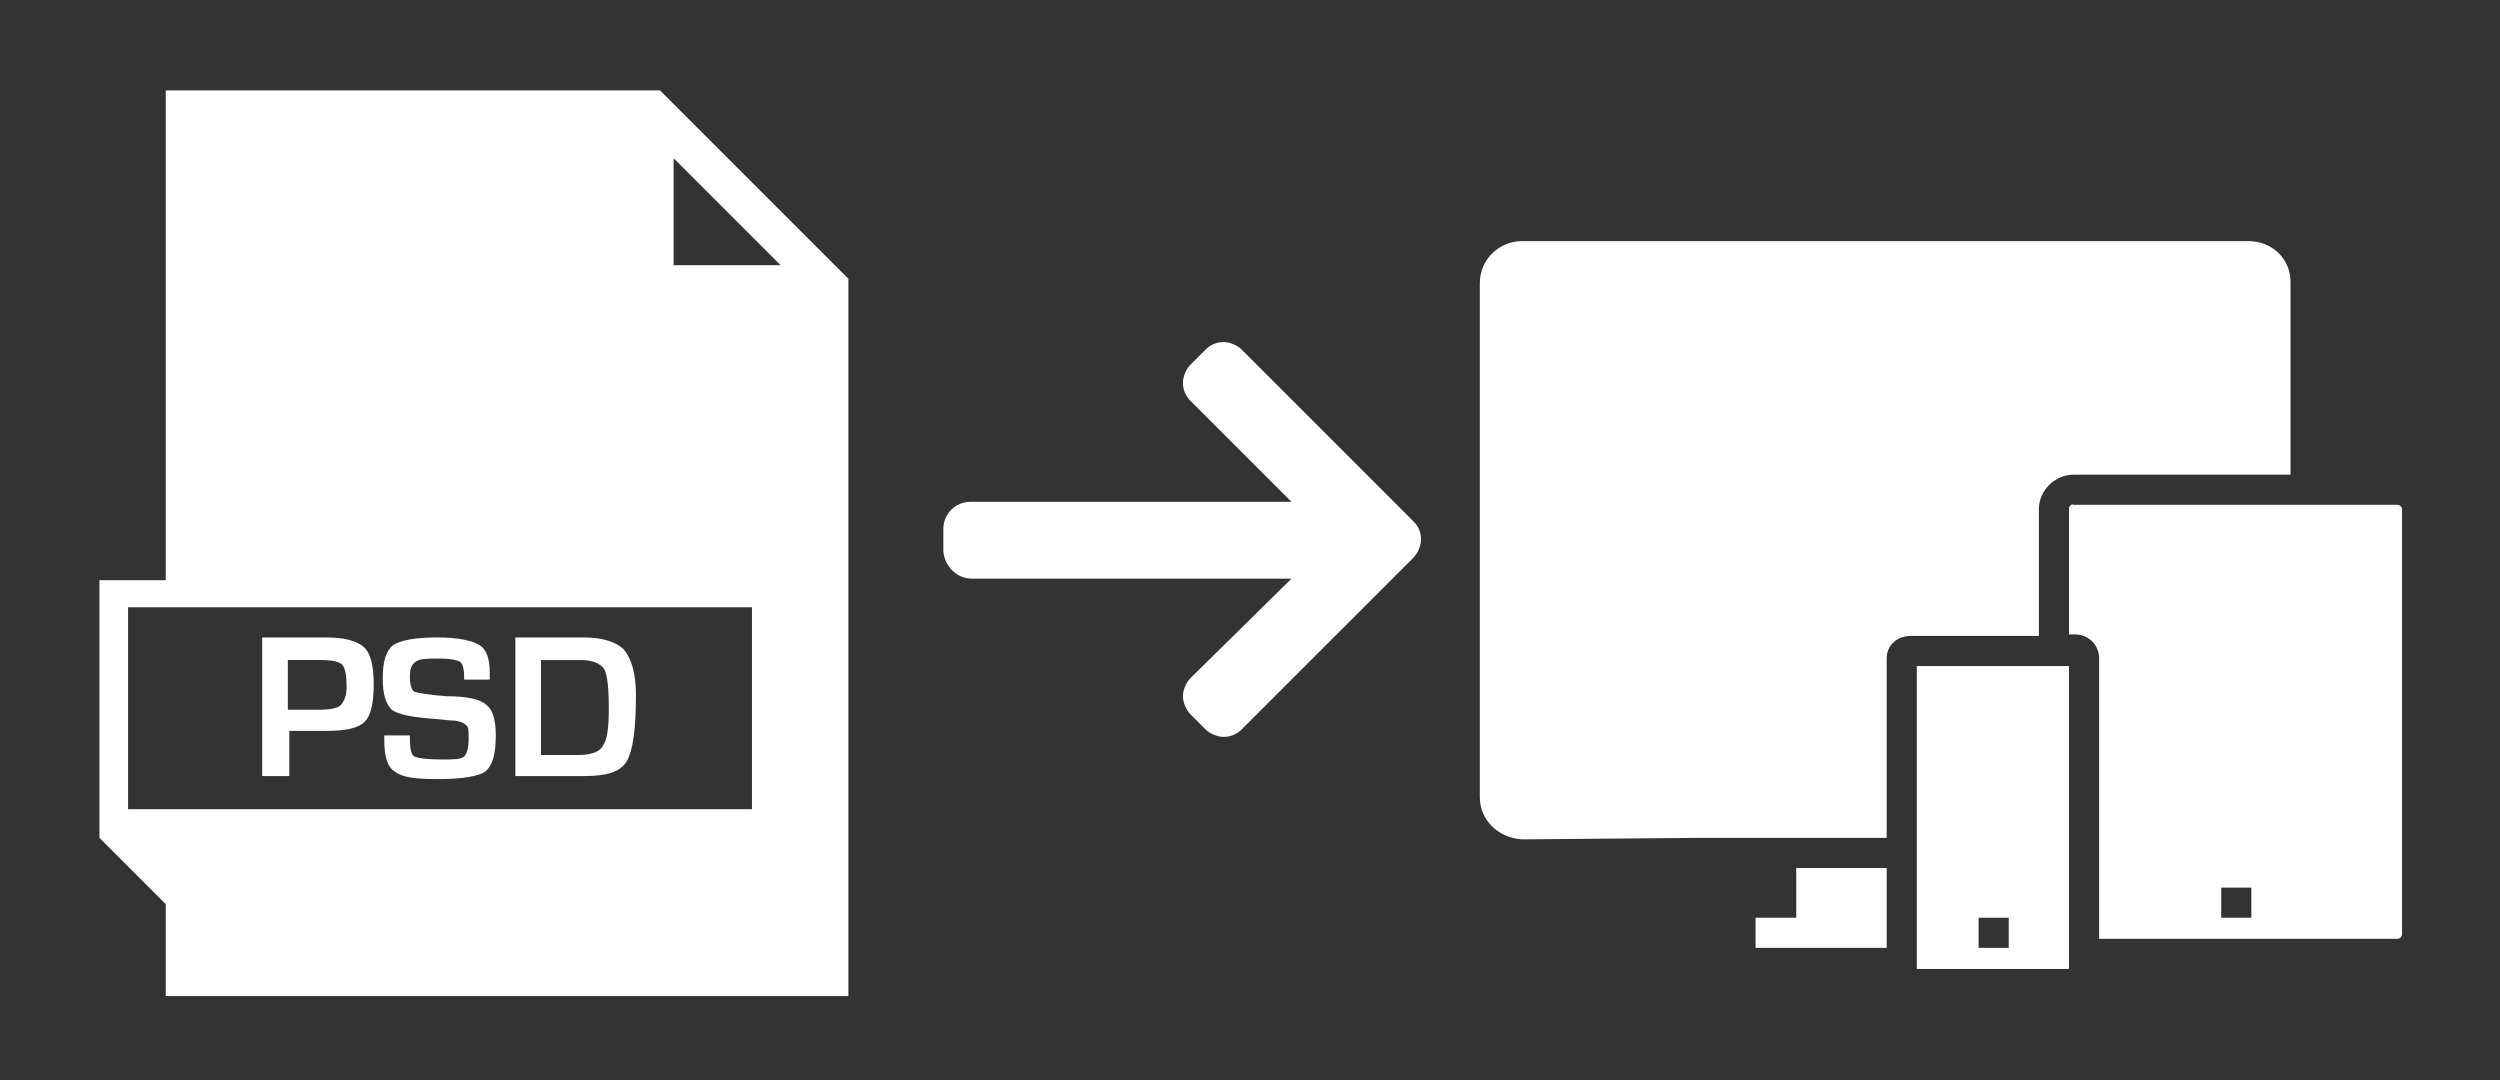
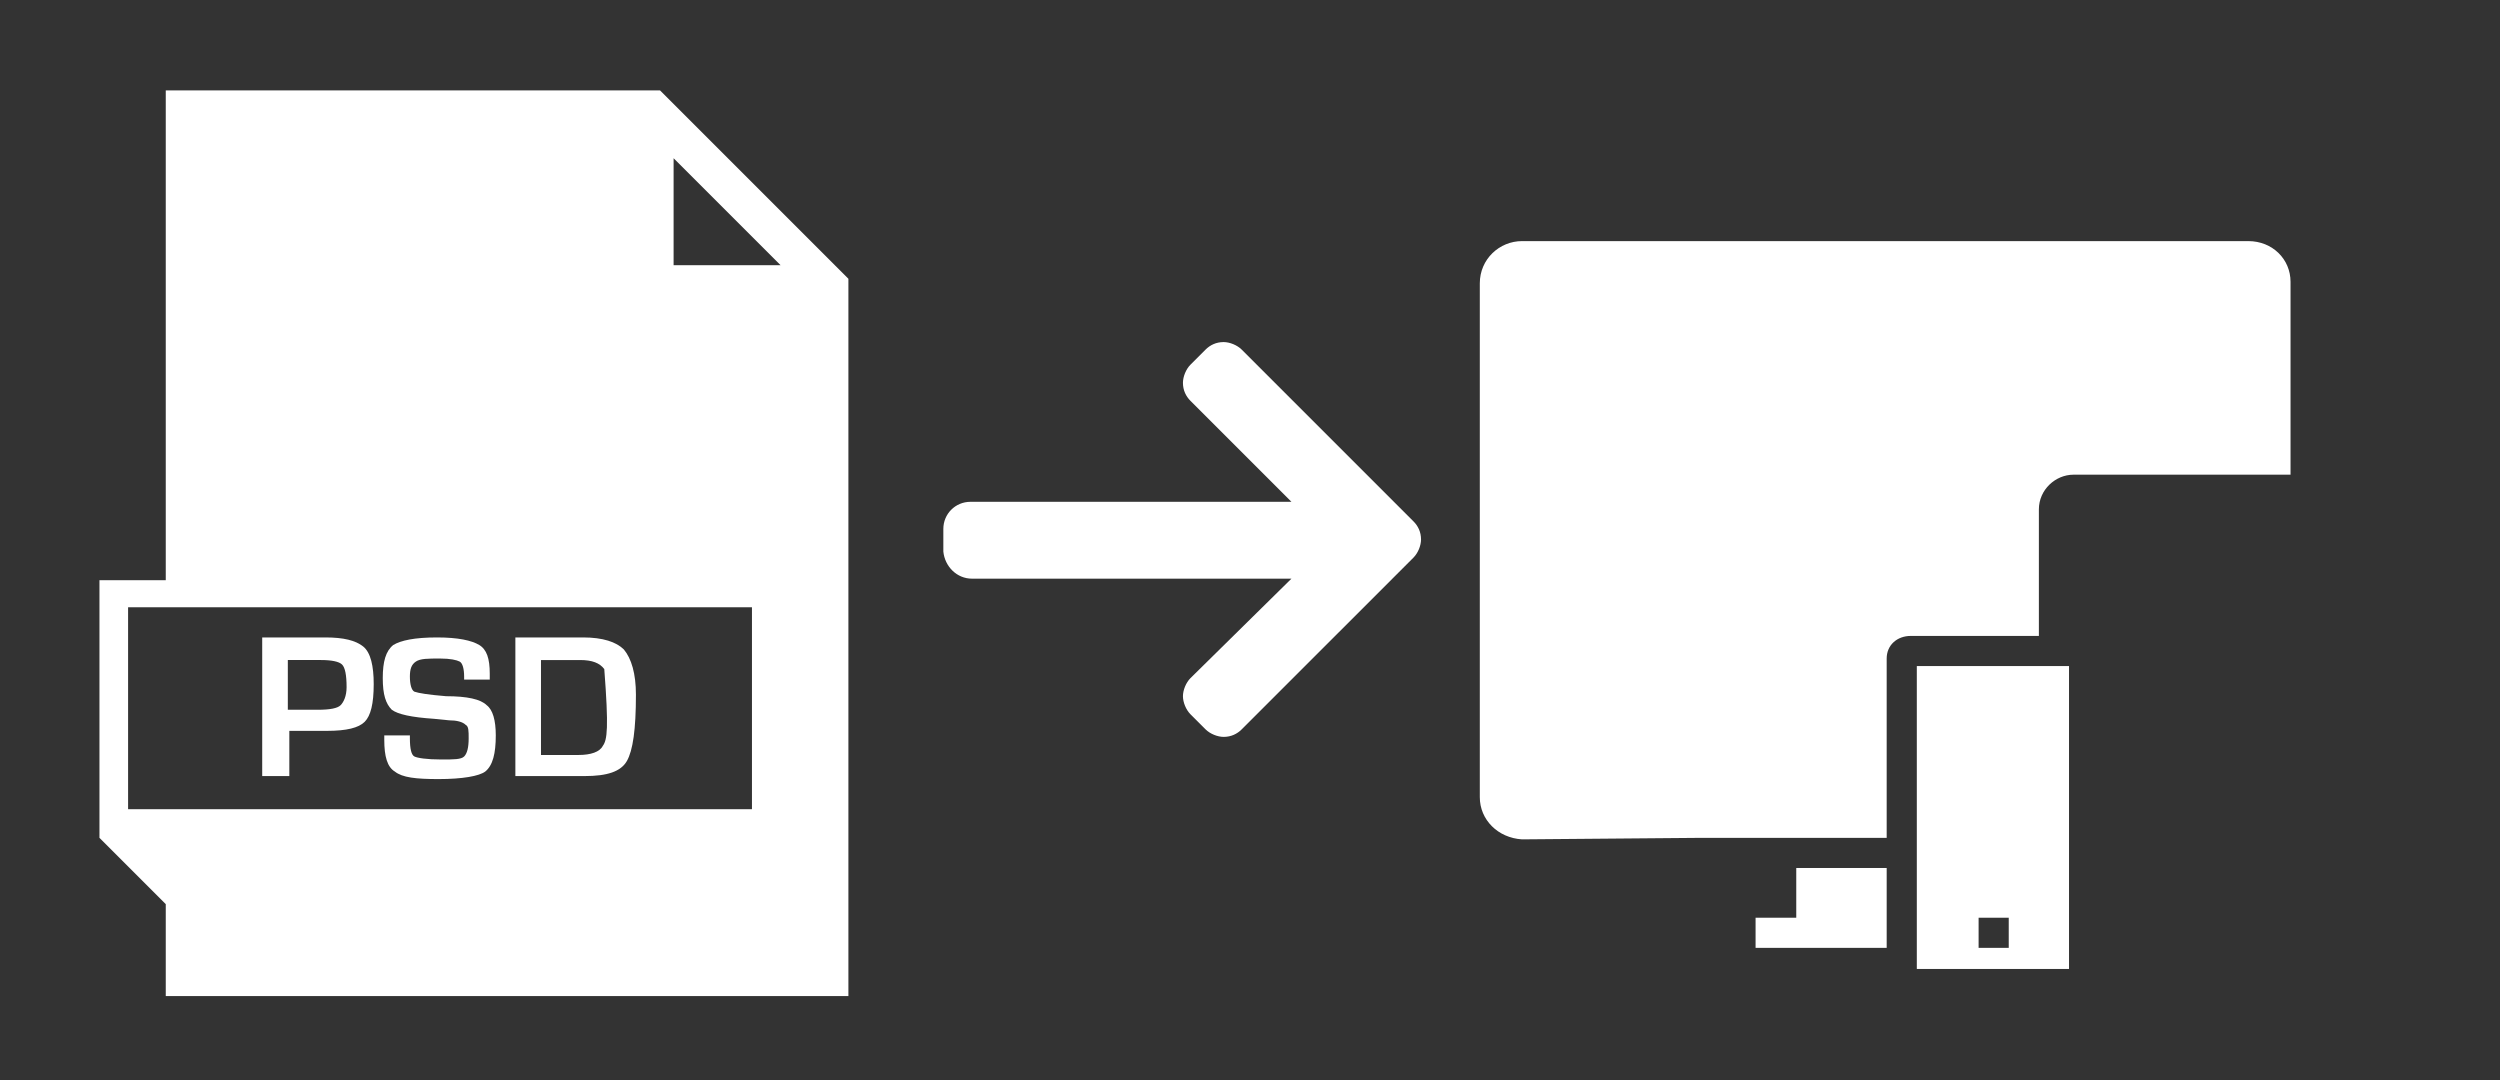
<svg xmlns="http://www.w3.org/2000/svg" version="1.1" id="Capa_1" x="0px" y="0px" viewBox="0 0 165.9 71.7" style="enable-background:new 0 0 165.9 71.7;" xml:space="preserve">
  <rect x="0" y="0" width="165.9" height="71.7" fill="#333333" stroke="none" />
  <style type="text/css">
	.st0{fill:#FFFFFF;}
	.st1{fill-rule:evenodd;clip-rule:evenodd;fill:#FFFFFF;}
</style>
  <g>
    <g>
      <path class="st0" d="M64.5,38.4L64.5,38.4h21.2L79,45c-0.3,0.3-0.5,0.8-0.5,1.2s0.2,0.9,0.5,1.2l1,1c0.3,0.3,0.8,0.5,1.2,0.5    c0.5,0,0.9-0.2,1.2-0.5L93.8,37c0.3-0.3,0.5-0.8,0.5-1.2c0-0.5-0.2-0.9-0.5-1.2L82.4,23.2c-0.3-0.3-0.8-0.5-1.2-0.5    c-0.5,0-0.9,0.2-1.2,0.5l-1,1c-0.3,0.3-0.5,0.8-0.5,1.2c0,0.5,0.2,0.9,0.5,1.2l6.7,6.7H64.4c-1,0-1.8,0.8-1.8,1.8v1.5    C62.7,37.6,63.5,38.4,64.5,38.4z" />
    </g>
  </g>
  <g>
    <path class="st0" d="M21.6,42.3h-0.5h-3.7v9.2h1.8v-3h2.1h0.4c1.3,0,2.1-0.2,2.5-0.6c0.4-0.4,0.6-1.2,0.6-2.5   c0-1.2-0.2-2.1-0.7-2.5C23.6,42.5,22.8,42.3,21.6,42.3z M22.6,46.8c-0.2,0.2-0.7,0.3-1.5,0.3h-2v-3.3h2.2c0.7,0,1.2,0.1,1.4,0.3   c0.2,0.2,0.3,0.7,0.3,1.5C23,46.2,22.8,46.6,22.6,46.8z" />
    <path class="st0" d="M29.6,46.2c-1.2-0.1-1.8-0.2-2.1-0.3c-0.2-0.1-0.3-0.5-0.3-1s0.1-0.8,0.4-1s0.8-0.2,1.6-0.2   c0.7,0,1.1,0.1,1.3,0.2c0.2,0.1,0.3,0.5,0.3,1c0,0,0,0.1,0,0.2h1.7v-0.4c0-1-0.2-1.6-0.7-1.9c-0.5-0.3-1.4-0.5-2.8-0.5   c-1.5,0-2.4,0.2-2.9,0.5c-0.5,0.4-0.7,1.1-0.7,2.2c0,1.1,0.2,1.7,0.6,2.1c0.4,0.3,1.3,0.5,2.8,0.6l1,0.1c0.5,0,0.9,0.1,1.1,0.3   c0.2,0.1,0.2,0.4,0.2,0.9c0,0.6-0.1,1-0.3,1.2s-0.7,0.2-1.5,0.2c-1,0-1.6-0.1-1.8-0.2c-0.2-0.1-0.3-0.5-0.3-1.2v-0.2h-1.7v0.3   c0,1.1,0.2,1.8,0.7,2.1c0.5,0.4,1.4,0.5,2.9,0.5c1.6,0,2.7-0.2,3.1-0.5c0.5-0.4,0.7-1.2,0.7-2.4c0-1-0.2-1.7-0.6-2   C31.9,46.4,31,46.2,29.6,46.2z" />
-     <path class="st0" d="M38.7,42.3h-4.5v9.2h4.6c1.5,0,2.4-0.3,2.8-1c0.4-0.7,0.6-2.1,0.6-4.4c0-1.4-0.3-2.4-0.8-3   C40.9,42.6,40,42.3,38.7,42.3z M40,49.5c-0.2,0.4-0.8,0.6-1.6,0.6h-2.5v-6.3h2.6c0.8,0,1.3,0.2,1.6,0.6c0.2,0.4,0.3,1.2,0.3,2.6   C40.4,48.3,40.3,49.1,40,49.5z" />
+     <path class="st0" d="M38.7,42.3h-4.5v9.2h4.6c1.5,0,2.4-0.3,2.8-1c0.4-0.7,0.6-2.1,0.6-4.4c0-1.4-0.3-2.4-0.8-3   C40.9,42.6,40,42.3,38.7,42.3z M40,49.5c-0.2,0.4-0.8,0.6-1.6,0.6h-2.5v-6.3h2.6c0.8,0,1.3,0.2,1.6,0.6C40.4,48.3,40.3,49.1,40,49.5z" />
    <path class="st0" d="M11,6v32.5H6.6v17.1l0,0L11,60v6.1h45.3V18.5L43.8,6H11z M49.9,53.7H8.5V40.3h41.4V53.7z M44.7,10.5l7.1,7.1   h-7.1V10.5z" />
  </g>
  <g>
-     <path class="st1" d="M137.3,33.7v8.4h0.4c0.9,0,1.6,0.7,1.6,1.6l0,0v18.6h19.8c0.2,0,0.3-0.2,0.3-0.3V33.8c0-0.2-0.2-0.3-0.3-0.3   h-21.5C137.5,33.4,137.3,33.6,137.3,33.7z M147.4,58.9h2v2h-2V58.9z" />
    <path class="st1" d="M137.3,44.2h-10.1v20.1h10.1V44.2z M133.3,62.9h-2v-2h2V62.9z" />
    <polygon class="st1" points="125.2,57.6 119.2,57.6 119.2,60.9 116.5,60.9 116.5,62.9 125.2,62.9  " />
    <path class="st1" d="M112.8,55.6h12.4V43.7c0-0.9,0.7-1.5,1.6-1.5h8.5v-8.4c0-1.3,1.1-2.3,2.3-2.3h14.4V18.7c0-1.5-1.2-2.7-2.8-2.7   h-48.2c-1.5,0-2.8,1.2-2.8,2.8v34.1c0,1.5,1.2,2.7,2.8,2.8l0,0L112.8,55.6z" />
  </g>
</svg>